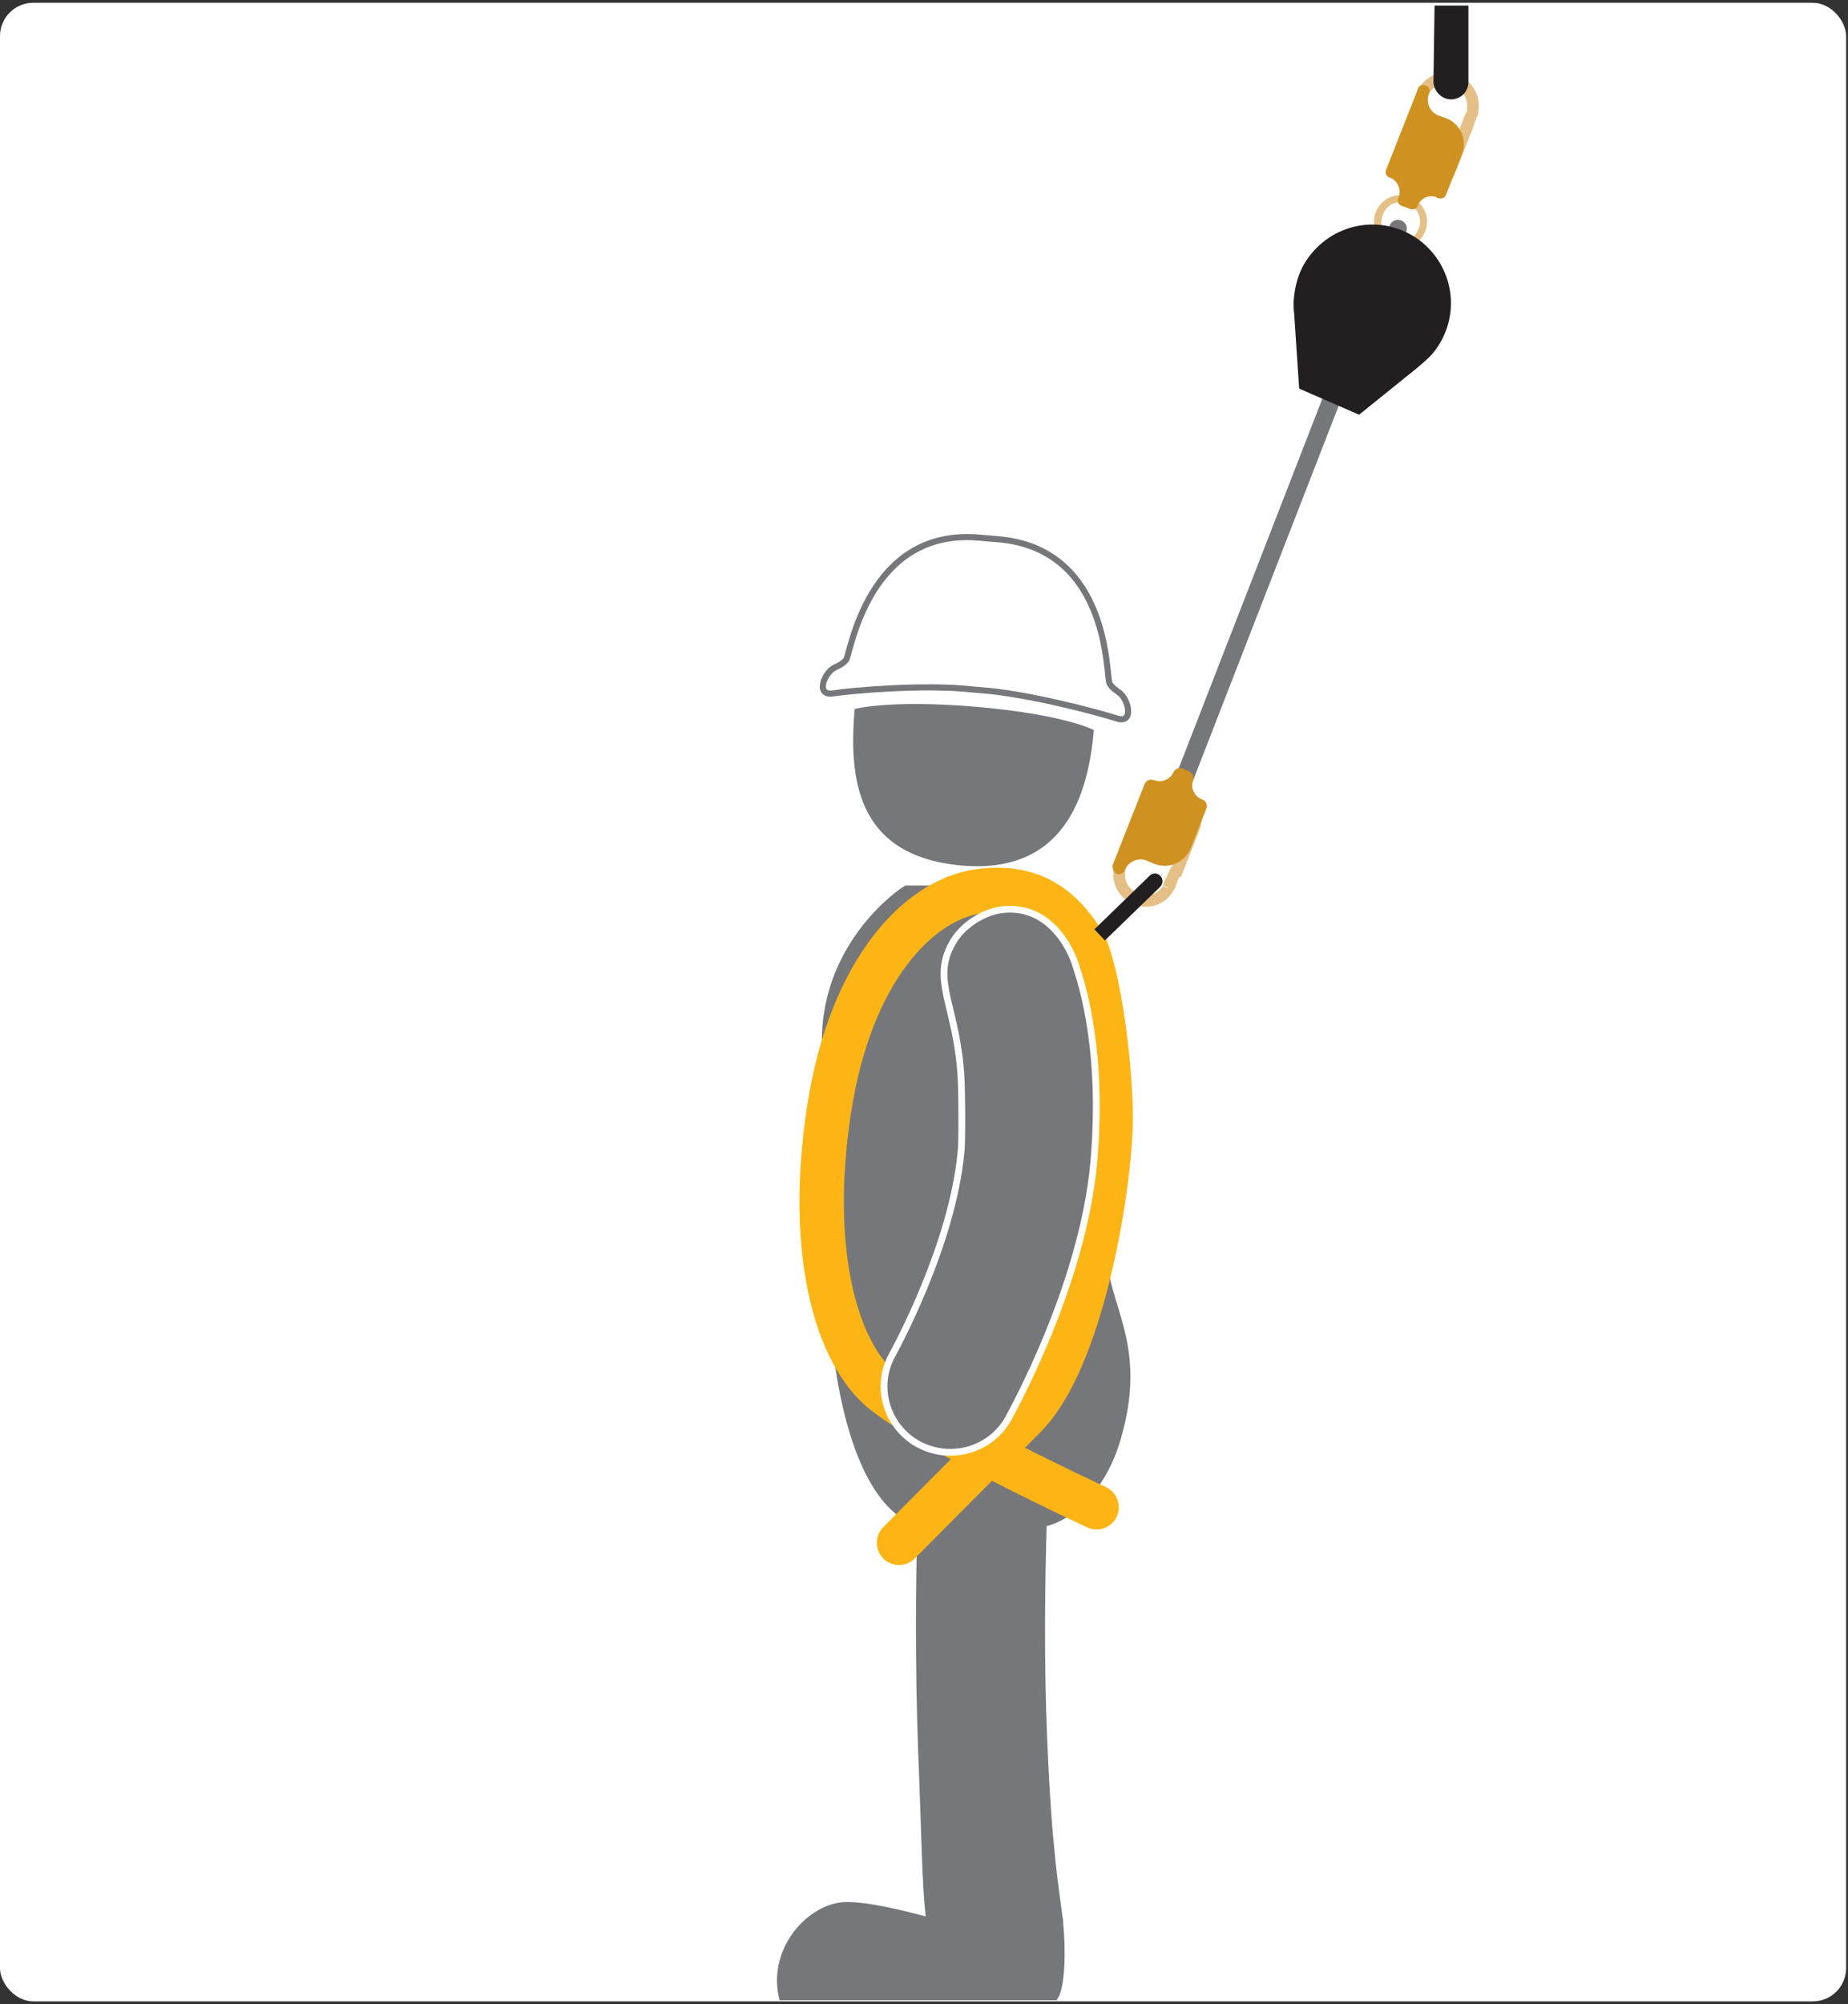
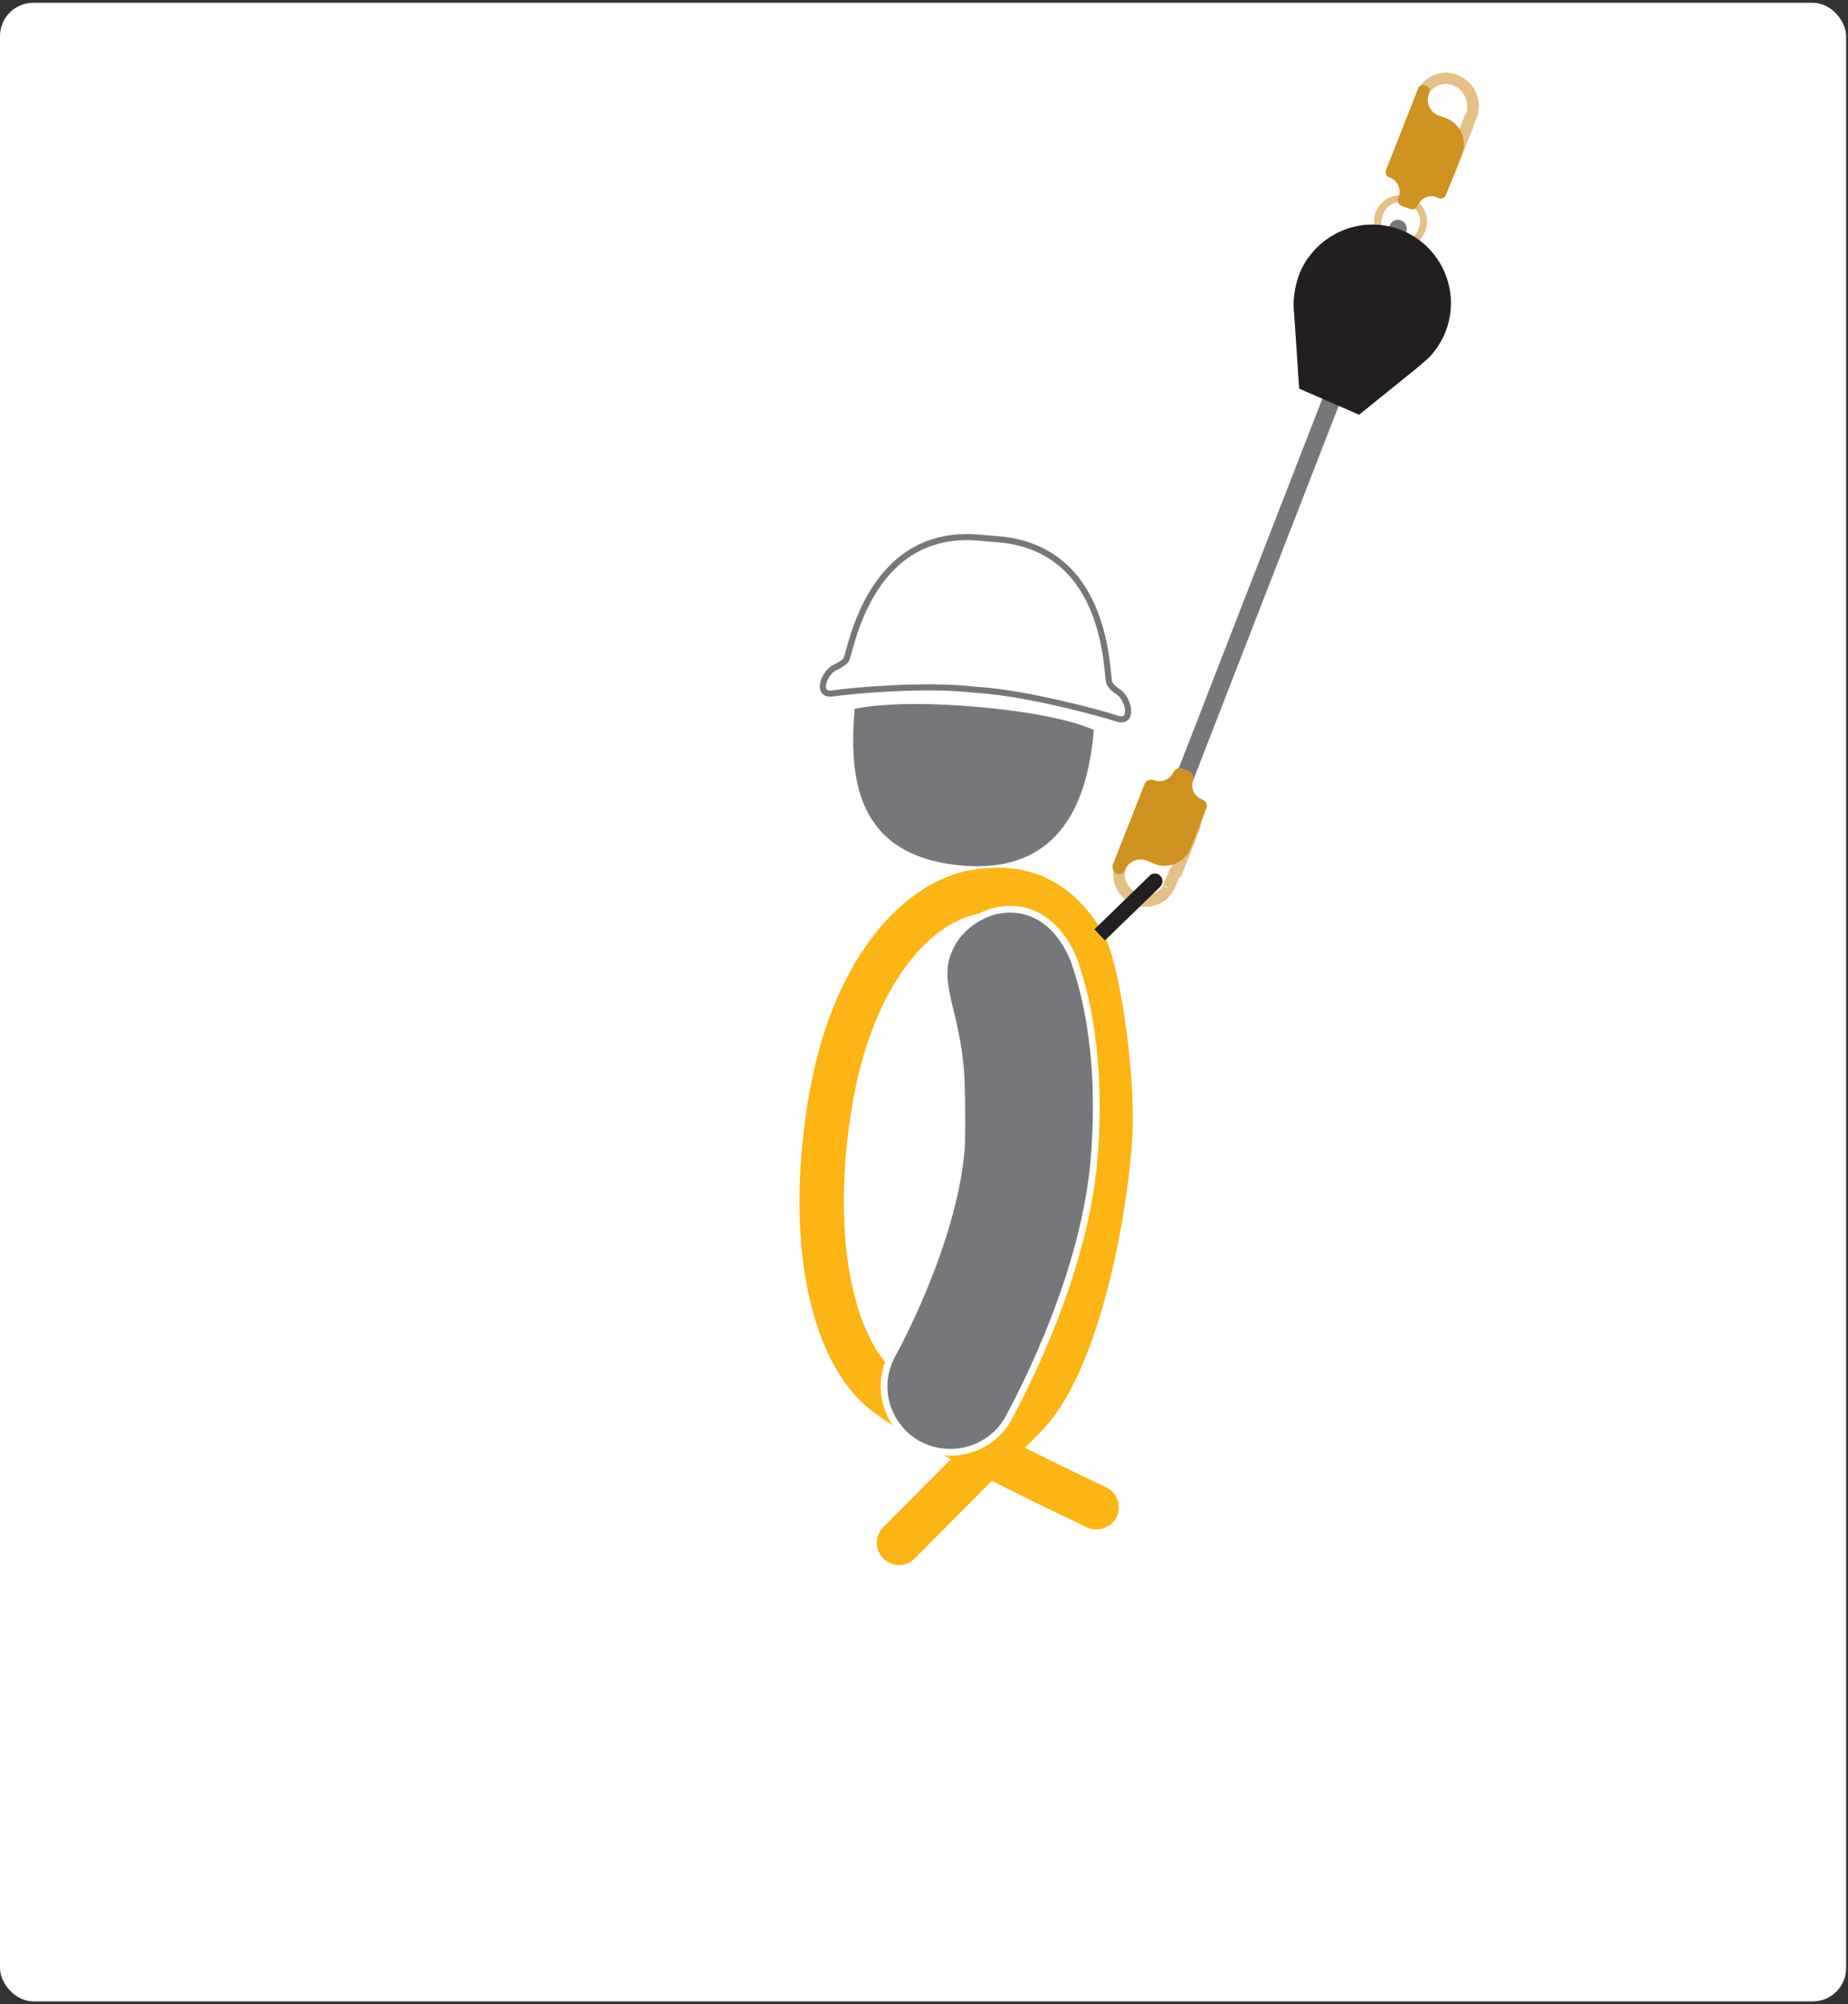
<svg xmlns="http://www.w3.org/2000/svg" width="333" height="361" viewBox="0 0 333 361" fill="none">
  <rect x="0" y="0" width="333" height="361" fill="#333333" stroke="none" />
  <g clip-path="url(#clip0_314_126)">
    <rect y="0.5" width="332.66" height="360" rx="6" fill="white" />
    <g clip-path="url(#clip1_314_126)">
      <path d="M251.9 41.2L211.9 144.1" stroke="#76777B" stroke-width="3.21" stroke-linecap="round" stroke-linejoin="round" />
      <path d="M204.2 162.8L204.3 162.9C207.3 164.1 210.6 162.7 211.8 159.7C211.7 159.6 211.5 159.5 211.4 159.5C211.3 159.5 211.1 159.4 211 159.5C210.8 159.6 210.8 159.7 210.6 159.8C210.5 159.9 210.3 159.9 210 159.8C209.9 159.7 209.7 159.7 209.6 159.6C209.4 159.8 208.8 160.7 207.6 161.1C206.8 161.4 205.9 161.4 205.1 161L205 160.9C203.1 160.1 202.2 158 203 156.1L207 146.1C207.8 144.2 209.9 143.3 211.8 144L211.9 144.1C213.8 144.9 214.7 147 214 148.9C212.7 152.2 211.4 155.5 210.1 158.8C210.1 158.8 210.1 158.8 210.2 158.8C210.4 158.9 210.6 158.9 210.9 158.8C211.3 158.6 211.3 158.1 211.7 157.9C211.9 157.8 212.1 157.8 212.6 157.9C212.7 157.9 212.7 158 212.8 158C213.9 155.2 215 152.4 216.1 149.6C217.3 146.6 215.8 143.2 212.9 142L212.8 141.9C209.8 140.7 206.4 142.2 205.2 145.2L201.2 155.2C199.7 158.2 201.2 161.6 204.2 162.8Z" fill="#E4C086" />
      <path d="M201.2 157.4C201.8 157.6 202.5 157.3 202.7 156.7C203.3 155.2 205.1 154.4 206.6 155L208 155.6C210.6 156.6 213.5 155.4 214.6 152.7L217.4 145.6C217.6 145 217.4 144.4 216.8 144.1C216.7 144 216.5 144 216.4 143.9C215.1 143.3 214.5 141.8 215 140.5C215.2 139.9 214.9 139.3 214.4 139L213 138.4C212.4 138.2 211.8 138.5 211.5 139C210.9 140.4 209.3 141.1 207.9 140.5H207.8C207.2 140.3 206.6 140.6 206.3 141.1L200.5 155.8C200.4 156.5 200.7 157.1 201.2 157.4Z" fill="#CF9220" />
      <path d="M211.6 160.2L212.9 157L211 156.2L209.5 159.5L211.6 160.2Z" fill="#E4C086" />
      <path d="M253.7 36.7C255.5 37.4 256.4 39.5 255.6 41.3C254.9 43.1 252.9 44 251.1 43.3C249.3 42.6 248.4 40.5 249.2 38.7C249.8 36.8 251.9 35.9 253.7 36.7ZM250.6 44.4C253 45.4 255.8 44.2 256.8 41.7C257.8 39.2 256.6 36.5 254.1 35.5C251.7 34.5 248.9 35.7 247.9 38.2C247 40.6 248.2 43.4 250.6 44.4Z" fill="#E4C086" />
      <path d="M262.7 13.5L262.8 13.6C265.8 14.8 267.2 18.2 266.1 21.1C265.9 21.1 265.8 21.1 265.6 21C265.4 20.9 265.3 20.9 265.3 20.7C265.2 20.5 265.3 20.4 265.2 20.2C265.1 20.1 265 20 264.8 19.8C264.7 19.8 264.5 19.7 264.3 19.7C264.4 19.4 264.5 18.3 263.9 17.2C263.5 16.5 262.9 15.8 262 15.5L261.9 15.4C260 14.6 257.9 15.6 257.1 17.5L253.2 27.5C252.4 29.4 253.4 31.5 255.3 32.3L255.4 32.4C257.3 33.2 259.4 32.2 260.2 30.3C261.5 27 262.8 23.7 264.1 20.4C264.1 20.4 264.1 20.4 264.2 20.4C264.4 20.5 264.6 20.6 264.7 20.9C264.9 21.3 264.5 21.7 264.6 22.1C264.7 22.3 264.8 22.5 265.3 22.7C265.4 22.7 265.4 22.7 265.5 22.8C264.4 25.6 263.3 28.4 262.2 31.2C261 34.2 257.6 35.7 254.6 34.5H254.5C251.5 33.3 250.1 29.9 251.3 26.9L255.2 16.9C256.3 13.8 259.7 12.3 262.7 13.5Z" fill="#E4C086" />
      <path d="M256.9 15.4C257.5 15.6 257.8 16.3 257.5 16.9C256.9 18.4 257.6 20.2 259.2 20.8L260.6 21.3C263.2 22.3 264.5 25.3 263.4 27.9L260.6 35C260.4 35.6 259.8 35.9 259.2 35.7C259 35.7 258.9 35.6 258.8 35.5C257.5 35 256 35.7 255.5 37C255.3 37.6 254.6 37.9 254 37.6L252.6 37.1C252 36.9 251.7 36.2 252 35.6C252.6 34.2 251.9 32.6 250.5 32H250.4C249.8 31.8 249.5 31.1 249.8 30.5L255.6 15.8C255.7 15.4 256.3 15.2 256.9 15.4Z" fill="#CF9220" />
      <path d="M266.4 20.3L265.1 23.8L263.2 23L264.5 19.6L266.4 20.3Z" fill="#E4C086" />
      <path d="M248.7 49.4C248.7 49.4 238.4 75.7 236.7 80.2Z" fill="#7A81A4" />
-       <path d="M199.6 228C197.4 211.5 203 187.6 199.9 175.4C198.6 170.2 190.3 159.1 186.5 159.6C185.9 159.5 163.2 159.5 163.2 159.5C162.8 159.5 148.1 169.2 148.1 187.5C148.1 199.6 147.7 226.8 150.4 245.5C152.6 260.8 157.5 272.4 165.3 274.8C165 285.1 164.9 299.8 165.4 314.2C166.1 331.4 166.1 338.7 166.8 345.2C166.8 345.2 155.5 342 151.3 342.7C145 343.6 138.1 351.4 140.5 360.4H190.3C192.1 358.5 192 350.5 191.6 346.7C191.6 346.1 191.5 345.5 191.4 344.9C190.9 340.6 189.5 333.2 188.7 313.3C188.1 299.4 188.3 284.8 188.6 274.9C193 273.8 199.1 268.9 201.9 259.4C206.6 243.5 200.7 236.4 199.6 228Z" fill="#76777B" />
      <path d="M197.1 131.5C196.1 143.5 191.6 157.5 173.3 155.9C154 154.2 153 139.8 154 127.7C154 127.7 160.3 126 175.8 127.3C191.9 128.7 197.1 131.5 197.1 131.5Z" fill="#76777B" />
      <path d="M176.5 124.3C185.2 124.9 198.1 128.4 201.2 129.4C204.4 130.5 203.4 125.9 201.6 124.7C200.1 123.7 199.9 123 199.9 123C199.3 121.4 199.9 99.4 180.6 97.2L175.9 96.8C156.5 95.5 153.3 117.3 152.5 118.8C152.5 118.8 152.1 119.5 150.5 120.2C148.6 121 146.8 125.4 150.1 124.9C153.4 124.4 166.6 123.2 175.3 124.2L176.5 124.3Z" fill="white" />
      <path d="M176.5 124.3C185.2 124.9 198.1 128.4 201.2 129.4C204.4 130.5 203.4 125.9 201.6 124.7C200.1 123.7 199.9 123 199.9 123C199.3 121.4 199.9 99.4 180.6 97.2L175.9 96.8C156.5 95.5 153.3 117.3 152.5 118.8C152.5 118.8 152.1 119.5 150.5 120.2C148.6 121 146.8 125.4 150.1 124.9C153.4 124.4 166.6 123.2 175.3 124.2L176.5 124.3Z" stroke="#76777B" stroke-width="1.1" stroke-miterlimit="10" />
      <path d="M162 277.9C162 277.9 174.4 265.4 184.6 255.2C194.8 245 199.6 215.6 200.1 203.6C200.5 193.7 197.9 174.1 195 169.5C190.4 162.2 184.5 159.3 176 160.6C165.7 162.2 153.3 174.5 149.4 199.8C145.5 225.1 150.5 243.7 159.2 250.7C167.9 257.7 197.6 271.5 197.6 271.5" stroke="#FDB515" stroke-width="8" stroke-linecap="round" />
      <path d="M173.2 194.6C173.4 200.4 173.3 206.5 173.2 207.2C171.7 224.4 160.9 243.8 160.8 244C157.6 249.7 159.7 256.9 165.4 260.1L165.8 260.3C171.5 263.2 178.6 261.1 181.7 255.5C182.2 254.5 195.1 231.6 197.1 209.3C199 187.5 194.2 175.3 194 174.4C192.9 170.4 188.7 162.7 180.3 163.9C176.9 164.4 173.2 166.9 171.6 169.9C167.7 176.7 172.6 181.5 173.2 194.6Z" fill="#76777B" />
      <path d="M173.2 194.6C173.4 200.4 173.3 206.5 173.2 207.2C171.7 224.4 160.9 243.8 160.8 244C157.6 249.7 159.7 256.9 165.4 260.1L165.8 260.3C171.5 263.2 178.6 261.1 181.7 255.5C182.2 254.5 195.1 231.6 197.1 209.3C199 187.5 194.2 175.3 194 174.4C192.9 170.4 188.7 162.7 180.3 163.9C176.9 164.4 173.2 166.9 171.6 169.9C167.7 176.7 172.6 181.5 173.2 194.6Z" stroke="white" stroke-width="1.22" stroke-miterlimit="10" />
-       <path d="M261.5 17.9C263.2 17.9 264.6 16.5 264.6 14.8V1H258.5L258.3 14.8C258.4 16.5 259.8 17.9 261.5 17.9Z" fill="#231F20" />
      <path d="M209.1 157.8C208.6 157.2 207.7 157.2 207.2 157.7L197.2 167.4L199.1 169.4L209.1 159.7C209.6 159.1 209.6 158.3 209.1 157.8Z" fill="#231F20" />
      <path d="M233.1 54.3C233.1 55.1 233.1 55.8 233.2 56.5L234.1 70L244.9 74.7L255.2 66.4L256.6 65.2C257.2 64.7 257.8 64.1 258.3 63.5C263.2 57.4 262.3 48.6 256.2 43.6C250.1 38.7 241.3 39.6 236.3 45.7C234.2 48.2 233.3 51.2 233.1 54.3Z" fill="#231F20" />
    </g>
  </g>
  <defs>
    <clipPath id="clip0_314_126">
      <rect y="0.5" width="332.66" height="360" rx="6" fill="white" />
    </clipPath>
    <clipPath id="clip1_314_126">
      <rect width="126.5" height="359.3" fill="white" transform="translate(140 1)" />
    </clipPath>
  </defs>
</svg>